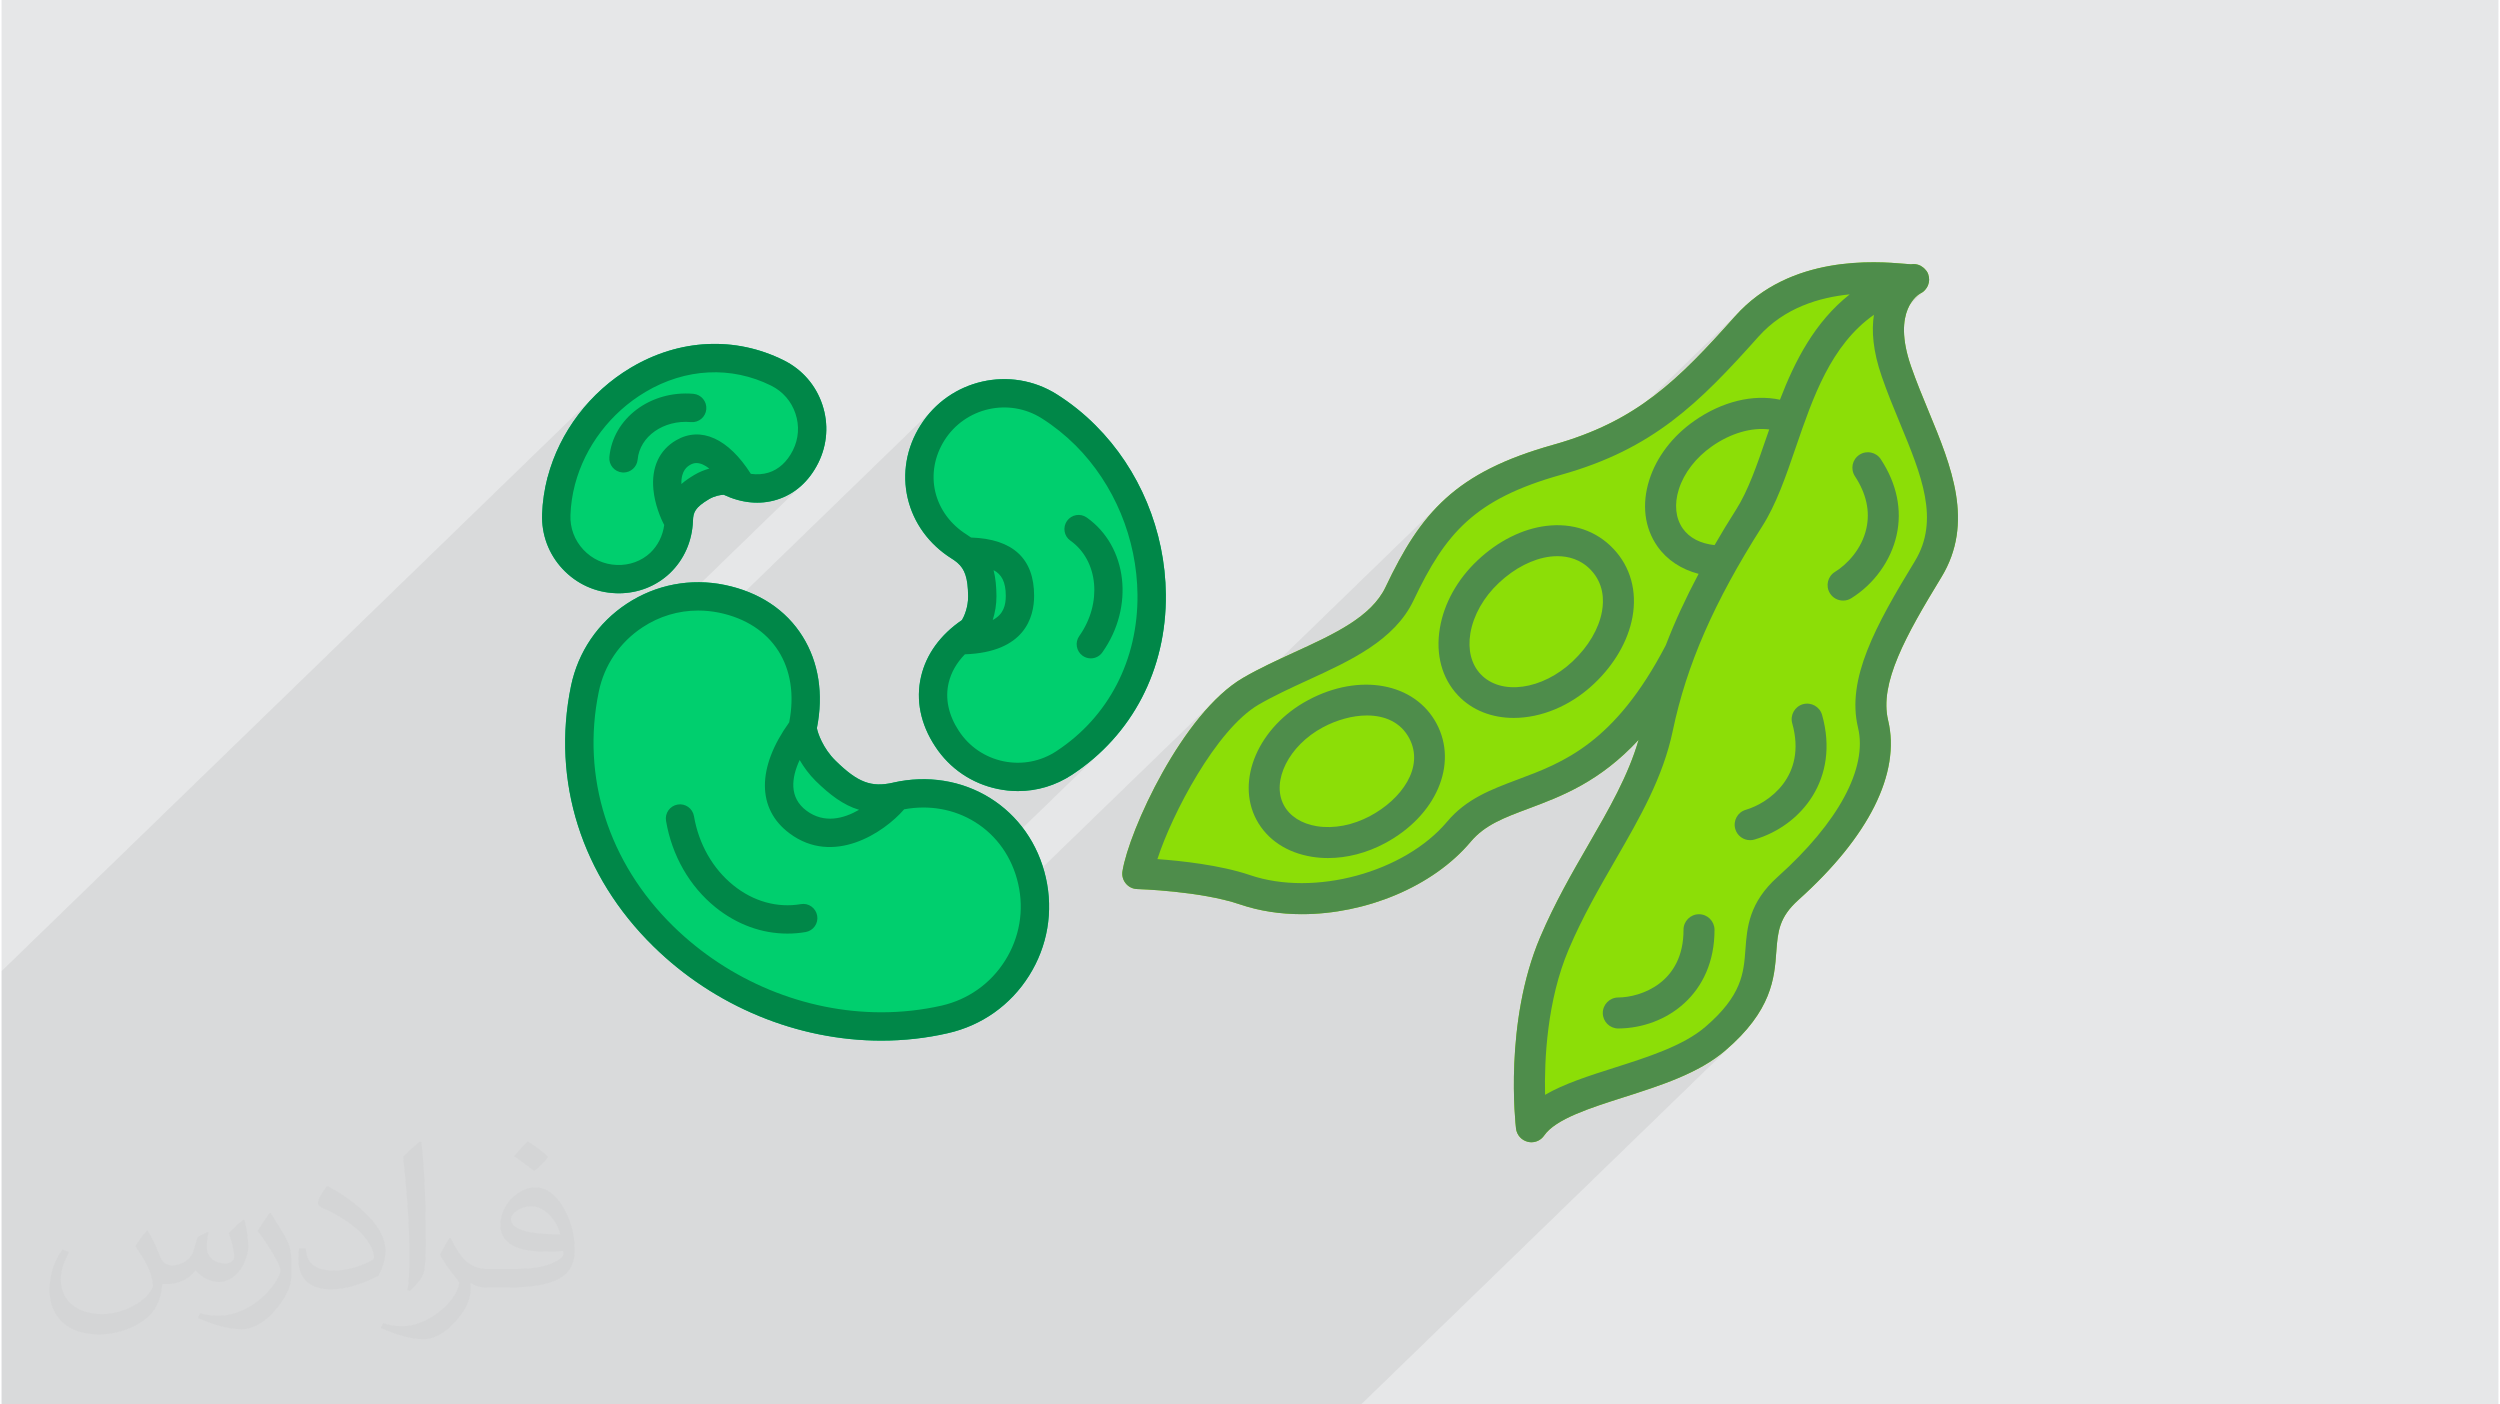
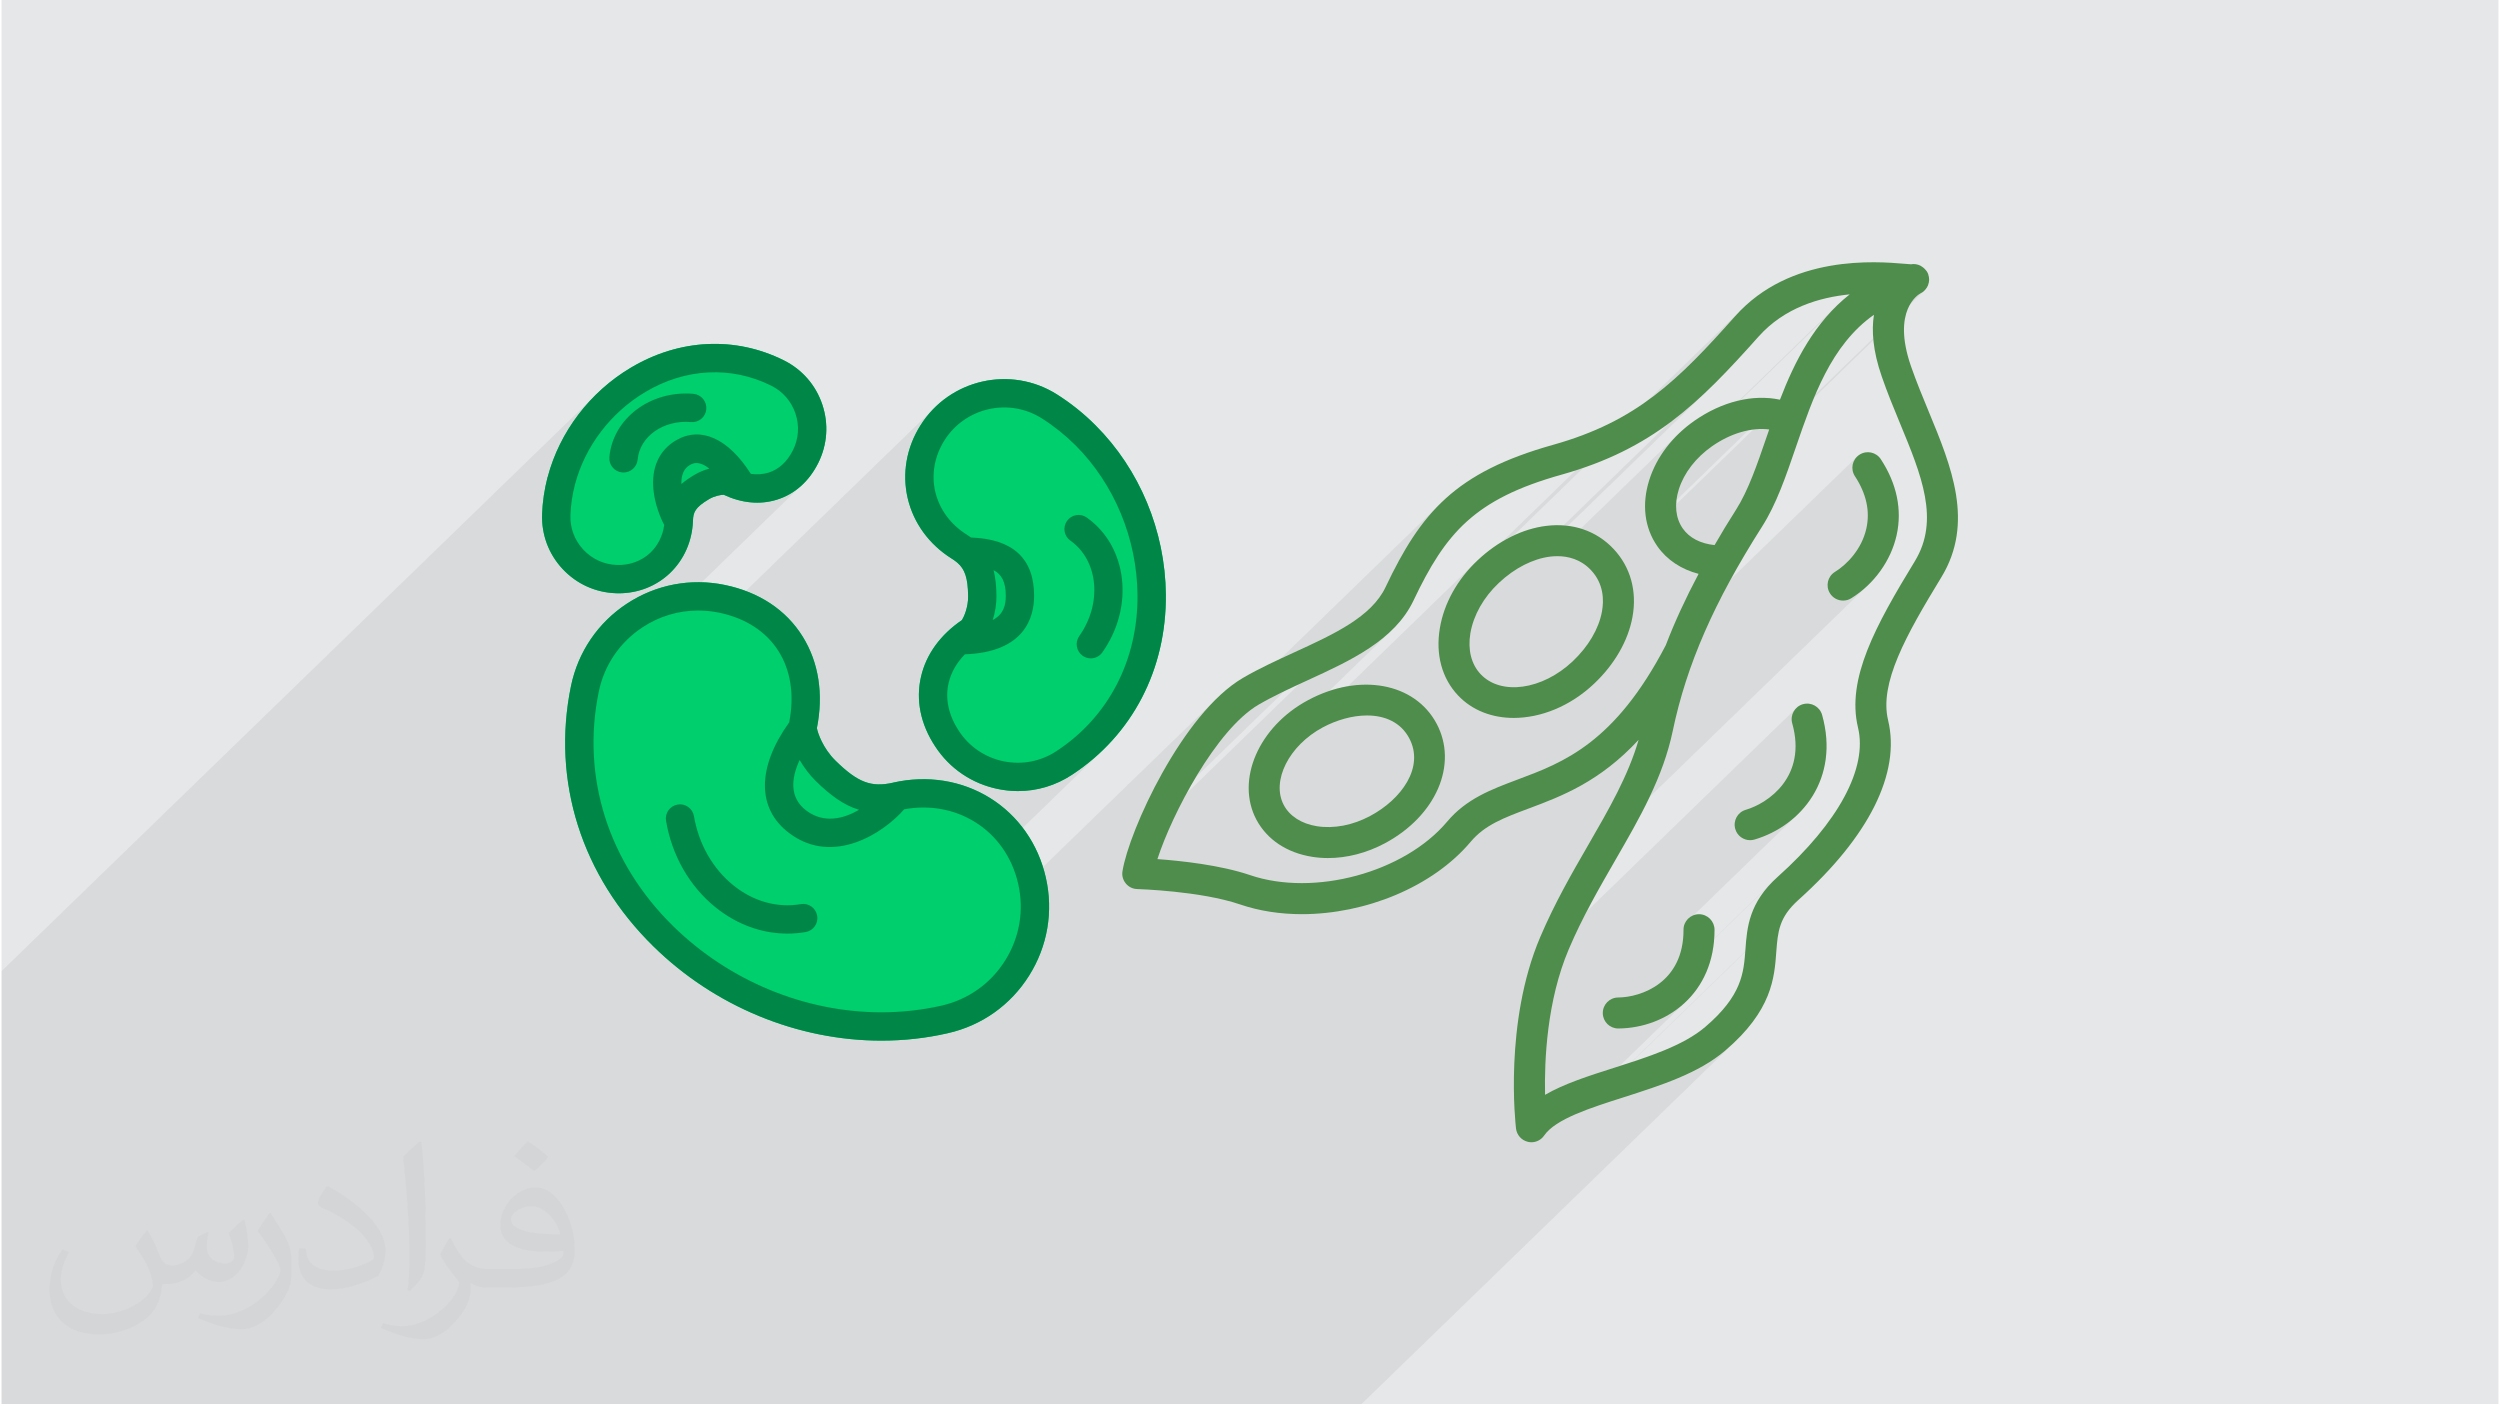
<svg xmlns="http://www.w3.org/2000/svg" xml:space="preserve" width="356px" height="200px" version="1.0" shape-rendering="geometricPrecision" text-rendering="geometricPrecision" image-rendering="optimizeQuality" fill-rule="evenodd" clip-rule="evenodd" viewBox="0 0 35600 20025">
  <g id="__x0023_Layer_x0020_1">
    <g id="_2962559622016">
      <path fill="#E6E7E8" d="M0 0l35600 0 0 20025 -35600 0 0 -20025z" />
      <path fill="#373435" fill-opacity="0.078" d="M0 17118l0 90 0 47 0 89 0 70 0 7 0 234 0 116 0 73 0 50 0 89 0 138 0 219 0 376 0 55 0 508 0 38 0 320 0 289 0 99 134 0 61 0 573 0 51 0 150 0 109 0 28 0 99 0 17 0 5 0 33 0 422 0 196 0 23 0 3 0 222 0 36 0 35 0 104 0 108 0 19 0 6 0 113 0 14 0 39 0 23 0 84 0 40 0 52 0 35 0 63 0 300 0 287 0 87 0 2 0 65 0 109 0 294 0 79 0 7 0 317 0 126 0 69 0 4 0 48 0 139 0 325 0 16 0 265 0 38 0 28 0 504 0 77 0 696 0 168 0 196 0 52 0 76 0 267 0 44 0 134 0 89 0 36 0 70 0 123 0 107 0 34 0 99 0 37 0 36 0 24 0 50 0 18 0 24 0 154 0 18 0 77 0 7 0 64 0 26 0 300 0 161 0 76 0 6 0 65 0 55 0 134 0 35 0 33 0 340 0 4 0 14 0 220 0 24 0 31 0 44 0 53 0 46 0 0 0 11 0 124 0 59 0 218 0 84 0 66 0 14 0 2 0 7 0 6 0 54 0 236 0 145 0 36 0 67 0 100 0 111 0 242 0 25 0 53 0 84 0 235 0 92 0 6 0 140 0 22 0 210 0 43 0 68 0 560 0 6 0 317 0 8 0 23 0 7 0 310 0 153 0 174 0 437 0 63 0 285 0 37 0 263 0 167 0 271 0 35 0 169 0 610 0 28 0 45 0 16 0 1 0 71 0 377 0 8 0 4 0 82 0 31 0 7 0 322 0 60 0 72 0 14 0 3 0 47 0 109 0 8 0 401 0 129 0 7 0 627 0 9 0 5313 -5153 -118 105 -73 60 -77 56 -80 53 -83 50 -86 47 -88 45 -91 42 -93 41 -94 38 -96 37 -97 35 -98 35 -98 33 -94 31 1135 -1101 -174 163 -126 95 -141 87 -153 79 -165 72 -172 67 -178 63 -113 38 2559 -2482 -182 169 -2389 2317 -56 19 -107 34 926 -898 93 -95 83 -104 73 -116 63 -125 50 -136 36 -147 23 -157 2 -33 1065 -1033 -157 145 -908 881 6 -127 -5 -44 -13 -41 -20 -38 -27 -33 -33 -26 -38 -21 -41 -12 -44 -5 -1 0 0 0 0 0 0 0 -44 5 -31 9 1440 -1396 94 -93 86 -102 76 -111 65 -119 54 -127 40 -134 27 -142 12 -148 -4 -155 -21 -162 -38 -166 -16 -42 -24 -37 -30 -30 -35 -24 -38 -17 -42 -10 -43 -1 -44 7 -42 17 -37 23 -3005 2915 64 -122 85 -156 87 -154 86 -152 87 -150 65 -113 64 -112 64 -112 62 -112 61 -112 59 -112 58 -112 53 -111 3103 -3009 99 -102 89 -112 77 -119 66 -126 51 -131 38 -135 23 -136 8 -137 -7 -137 -21 -137 -35 -136 -50 -135 -64 -134 -79 -131 -28 -35 -33 -28 -38 -20 -40 -12 -42 -5 -43 3 -42 12 -39 21 -35 28 -1797 1743 90 -162 112 -192 118 -195 125 -200 72 -122 68 -129 63 -135 59 -140 57 -145 54 -149 54 -152 53 -156 47 -135 47 -135 48 -134 50 -134 52 -132 17 -39 1574 -1526 -5 4 -5 5 -5 4 -5 5 -6 4 -5 4 -6 3 -2 1 -2 1 -1 1 -2 1 -2 1 -2 0 -2 1 -2 1 -1 1 0 0 -1 1 -1 1 -1 1 -1 0 -1 1 -1 0 -24 16 -46 39 -1425 1382 18 -43 58 -127 63 -125 66 -122 71 -117 76 -114 83 -108 89 -103 95 -98 -2606 2527 4 -58 1 -3 1475 -1431 -146 -22 -151 -4 -154 13 -111 21 1557 -1510 -91 76 -87 79 -1401 1359 -23 4 -156 47 -156 64 -153 80 -151 96 -112 85 -104 92 -1401 1358 -87 -24 -97 -15 1954 -1894 151 -147 150 -154 152 -160 153 -168 157 -174 71 -75 -2852 2766 -104 -4 -139 10 -127 21 -128 34 -128 46 -89 41 2441 -2368 142 -139 142 -145 143 -153 147 -160 151 -169 152 -154 -3473 3369 -5 3 -120 79 -117 88 -112 99 -1850 1795 -13 1 -137 31 -117 35 857 -831 83 -81 77 -87 70 -92 63 -98 55 -103 85 -175 86 -163 86 -153 90 -144 94 -135 99 -126 106 -118 114 -111 -3995 3875 59 -108 72 -122 2496 -2421 118 -137 91 -152 95 -193 95 -183 98 -171 101 -162 107 -152 113 -143 120 -135 130 -126 -4049 3928 9 -19 121 -207 129 -202 137 -196 143 -184 148 -170 154 -152 -2537 2460 -7 -28 -65 -168 -80 -160 -95 -150 -41 -53 1148 -1113 129 -134 120 -142 111 -149 100 -155 91 -161 80 -168 70 -173 59 -178 49 -183 38 -187 26 -192 16 -195 4 -199 -6 -169 -14 -169 -22 -167 -30 -165 -38 -164 -46 -161 -53 -158 -60 -156 -68 -153 -75 -149 -81 -145 -89 -140 -95 -137 -102 -131 -108 -126 -115 -120 -64 -63 -65 -60 -68 -59 -68 -56 -70 -55 -72 -52 -72 -50 -74 -48 -126 -70 -129 -57 -133 -42 -135 -29 -136 -15 -136 -2 -135 10 -133 24 -130 36 -127 49 -122 61 -115 72 -110 84 -101 96 -2668 2588 -119 -42 -179 -45 -91 -17 -91 -12 -91 -7 -56 -2 1484 -1440 66 -79 59 -87 53 -95 43 -100 34 -101 23 -104 13 -106 2 -106 -9 -106 -19 -105 -29 -105 -39 -101 -49 -95 -57 -90 -66 -84 -73 -76 -81 -69 -88 -62 -95 -53 -131 -60 -133 -51 -135 -43 -137 -33 -138 -25 -138 -16 -140 -6 -139 2 -139 11 -140 20 -138 29 -138 37 -136 47 -135 55 -133 64 -131 73 -108 67 -104 73 -100 78 -96 82 -92 86 -8473 8218 0 99 0 409 0 0 0 54 0 205 0 192 0 31 0 335 0 13 0 27 0 138 0 67 0 163 0 1 0 25 0 43 0 223 0 11 0 75 0 182 0 163 0 51 0 115 0 96 0 288 0 12 0 36 0 53 0 32 0 8 0 48 0 76 0 1zm11389 -10182l77 -74 -72 71 -5 3z" />
      <g>
        <path fill="#00CF6E" d="M12544 14837c-1195,0 -2379,-489 -3249,-1343 -1027,-1006 -1455,-2360 -1176,-3714 101,-485 384,-902 798,-1174 414,-272 909,-366 1394,-266 490,101 875,356 1111,736 229,368 299,819 203,1305 10,65 85,288 266,465 316,310 508,384 821,313 1,0 2,0 2,-1 484,-109 972,-32 1375,217 406,251 690,655 800,1137 110,483 25,980 -239,1399 -264,420 -675,711 -1158,820 -308,71 -627,106 -948,106zm-3745 -6378c-14,0 -27,0 -40,-1 -292,-10 -561,-133 -760,-346 -199,-213 -302,-490 -292,-782 6,-176 33,-353 78,-527 0,0 0,0 1,0 170,-645 603,-1214 1187,-1561 692,-412 1488,-450 2181,-104 261,130 456,354 548,630 93,276 72,572 -58,833 -132,264 -336,445 -592,524 -240,74 -500,49 -756,-71 -40,1 -128,15 -208,62 -202,120 -226,189 -230,308 -10,291 -128,557 -331,750 -195,184 -452,285 -728,285zm5693 2820c-96,0 -192,-10 -288,-30 -369,-76 -686,-291 -892,-606 -210,-318 -280,-663 -202,-997 74,-318 276,-596 583,-805 29,-46 90,-182 88,-339 -2,-267 -49,-387 -150,-476 -6,-4 -12,-9 -18,-15 -21,-17 -44,-33 -70,-49 -319,-201 -540,-505 -623,-856 -83,-354 -19,-724 182,-1042 414,-658 1286,-856 1943,-442 198,125 385,274 553,443 628,627 993,1505 1002,2410 10,1069 -477,2006 -1337,2571 -233,154 -499,233 -771,233z" />
-         <path fill="#8CDE07" d="M27477 5868c-87,-210 -176,-426 -252,-644 -280,-806 110,-1027 133,-1040 3,-1 5,-3 7,-5 5,-2 10,-4 15,-7 16,-9 29,-21 41,-34 3,-2 4,-5 7,-8 16,-18 29,-38 38,-60 1,-2 1,-4 2,-6 9,-23 14,-48 15,-73 0,0 0,-1 0,-2 0,-26 -4,-52 -13,-78 0,0 0,-1 0,-1 0,0 0,0 0,-1 -6,-14 -12,-28 -21,-41 -4,-7 -10,-11 -14,-17 -6,-7 -12,-14 -18,-20 -13,-13 -26,-23 -41,-32 -6,-4 -12,-8 -19,-12 -41,-20 -88,-27 -134,-19 -21,-1 -52,-4 -91,-7 -403,-34 -1627,-135 -2413,745 -819,919 -1403,1501 -2597,1836 -1399,393 -1885,967 -2389,2028 -203,427 -733,670 -1295,928 -246,113 -501,229 -736,366 -863,501 -1628,2181 -1720,2757 -11,63 7,127 48,176 40,49 100,78 164,79 9,1 897,26 1464,219 275,94 575,139 881,139 906,0 1867,-388 2409,-1034 201,-239 475,-341 822,-471 468,-175 1015,-380 1571,-981 -148,512 -424,990 -714,1492 -237,410 -481,833 -689,1321 -518,1218 -352,2669 -345,2730 11,91 77,166 166,188 18,5 36,7 53,7 72,0 140,-35 182,-96 163,-236 656,-393 1133,-545 526,-168 1071,-341 1451,-668 664,-568 699,-1034 726,-1408 22,-284 37,-489 316,-739 1005,-900 1459,-1809 1278,-2560 -127,-529 251,-1206 758,-2038 476,-779 143,-1585 -179,-2364z" />
        <g>
          <path fill="#4E8D4B" d="M27477 5868c-87,-210 -176,-426 -252,-644 -280,-806 110,-1027 133,-1040 3,-1 5,-3 7,-5 5,-2 10,-4 15,-7 16,-9 29,-21 41,-34 3,-2 4,-5 7,-8 16,-18 29,-38 38,-60 1,-2 1,-4 2,-6 9,-23 14,-48 15,-73 0,0 0,-1 0,-2 0,-26 -4,-52 -13,-78 0,0 0,-1 0,-1 0,0 0,0 0,-1 -6,-14 -12,-28 -21,-41 -4,-7 -10,-11 -14,-17 -6,-7 -12,-14 -18,-20 -13,-13 -26,-23 -41,-32 -6,-4 -12,-8 -19,-12 -41,-20 -88,-27 -134,-19 -21,-1 -52,-4 -91,-7 -403,-34 -1627,-135 -2413,745 -819,919 -1403,1501 -2597,1836 -1399,393 -1885,967 -2389,2028 -203,427 -733,670 -1295,928 -246,113 -501,229 -736,366 -863,501 -1628,2181 -1720,2757 -11,63 7,127 48,176 40,49 100,78 164,79 9,1 897,26 1464,219 275,94 575,139 881,139 906,0 1867,-388 2409,-1034 201,-239 475,-341 822,-471 468,-175 1015,-380 1571,-981 -148,512 -424,990 -714,1492 -237,410 -481,833 -689,1321 -518,1218 -352,2669 -345,2730 11,91 77,166 166,188 18,5 36,7 53,7 72,0 140,-35 182,-96 163,-236 656,-393 1133,-545 526,-168 1071,-341 1451,-668 664,-568 699,-1034 726,-1408 22,-284 37,-489 316,-739 1005,-900 1459,-1809 1278,-2560 -127,-529 251,-1206 758,-2038 476,-779 143,-1585 -179,-2364zm-5862 5247c-375,141 -730,273 -1005,601 -609,724 -1895,1073 -2810,761 -427,-145 -990,-204 -1320,-228 206,-638 837,-1850 1444,-2203 217,-126 461,-238 698,-347 609,-279 1239,-568 1510,-1139 455,-958 867,-1444 2109,-1792 1307,-367 1960,-1018 2808,-1967 371,-416 872,-561 1302,-604 -500,394 -784,953 -995,1502 -382,-82 -827,25 -1223,303 -309,217 -537,515 -640,841 -110,347 -69,683 116,947 137,195 343,329 587,392 -185,349 -341,686 -468,1018 -727,1397 -1463,1673 -2113,1915zm3114 -3846c-110,172 -210,338 -305,503 -199,-21 -358,-101 -453,-236 -104,-148 -124,-347 -57,-559 74,-234 242,-452 473,-614 268,-188 567,-272 816,-240 -13,37 -26,75 -39,112 -134,391 -261,761 -435,1034zm2550 733c-561,920 -977,1678 -810,2372 139,576 -278,1351 -1144,2127 -412,369 -438,723 -461,1035 -25,338 -49,657 -573,1106 -313,268 -814,428 -1298,582 -364,116 -715,228 -986,386 -11,-498 27,-1345 338,-2076 197,-463 435,-874 665,-1273 349,-605 679,-1176 818,-1842 197,-941 590,-1839 1274,-2913 202,-317 337,-711 480,-1128 247,-719 500,-1457 1114,-1890 -35,225 -16,514 112,881 79,230 171,452 260,667 306,740 570,1378 211,1966z" />
          <path fill="#4E8D4B" d="M25685 10040c-118,33 -187,156 -154,273 213,758 -340,1138 -662,1233 -118,34 -184,157 -150,274 28,97 116,159 212,159 21,0 41,-3 62,-9 672,-198 1218,-871 964,-1776 -33,-118 -155,-186 -272,-154z" />
          <path fill="#4E8D4B" d="M26489 6484c-103,67 -131,204 -64,306 163,248 218,499 163,745 -65,293 -274,512 -448,619 -104,64 -136,200 -72,304 42,68 114,105 188,105 40,0 80,-10 116,-33 324,-200 566,-536 647,-899 81,-361 3,-736 -225,-1083 -66,-102 -203,-131 -305,-64z" />
          <path fill="#4E8D4B" d="M24202 13035c-1,0 -1,0 -1,0 -122,0 -221,100 -220,222 2,757 -609,963 -932,965 -122,1 -220,101 -219,223 1,122 100,219 221,219 0,0 1,0 2,0 682,-6 1372,-491 1370,-1409 -1,-121 -100,-220 -221,-220z" />
          <path fill="#4E8D4B" d="M20460 10317c-311,-583 -1098,-727 -1829,-336 -708,377 -1039,1143 -739,1707 152,283 432,470 792,528 75,12 151,18 229,18 270,0 550,-72 809,-210 731,-391 1049,-1125 738,-1707l0 0zm-947 1317c-248,133 -518,184 -760,146 -219,-36 -386,-142 -471,-301 -182,-342 72,-850 557,-1109 199,-106 423,-169 629,-169 253,0 480,95 602,324 221,415 -112,872 -557,1109z" />
          <path fill="#4E8D4B" d="M22025 7498c-340,41 -689,216 -981,492 -288,271 -479,615 -537,967 -63,374 29,714 259,958 203,215 487,321 794,321 385,0 804,-165 1144,-486 292,-275 487,-613 549,-951 68,-371 -28,-717 -271,-974 -242,-257 -582,-373 -957,-327zm793 1222c-45,246 -193,497 -417,709 -434,409 -1023,491 -1313,183 -133,-141 -185,-348 -146,-583 44,-257 187,-512 406,-718 224,-211 484,-344 732,-375 32,-4 67,-6 104,-6 150,0 329,42 477,198 0,0 0,0 0,0 184,195 187,430 157,592z" />
        </g>
        <path fill="#008748" d="M12544 14837c-1195,0 -2379,-489 -3249,-1343 -1027,-1006 -1455,-2360 -1176,-3714 101,-485 384,-902 798,-1174 414,-272 909,-366 1394,-266 490,101 875,356 1111,736 229,368 299,819 203,1305 10,65 85,288 266,465 316,310 508,384 821,313 1,0 2,0 2,-1 484,-109 972,-32 1375,217 406,251 690,655 800,1137 110,483 25,980 -239,1399 -264,420 -675,711 -1158,820 -308,71 -627,106 -948,106zm-2612 -6132c-280,0 -554,81 -793,239 -324,213 -546,539 -624,918 -251,1217 136,2436 1062,3344 796,780 1877,1227 2967,1227 291,0 580,-32 858,-95 378,-86 700,-314 906,-642 207,-328 273,-716 187,-1094 -85,-376 -305,-690 -618,-883 -295,-183 -651,-246 -1008,-180 -291,336 -1009,809 -1634,343 -467,-348 -468,-938 -5,-1583 155,-793 -236,-1406 -1001,-1564 -99,-20 -198,-30 -297,-30zm1447 2131c-116,250 -156,534 98,723 251,187 530,114 749,-13 -225,-67 -416,-214 -618,-411 -92,-91 -169,-196 -229,-299zm-176 2475c-363,0 -719,-129 -1024,-375 -370,-299 -621,-737 -705,-1232 -19,-110 55,-214 165,-233 110,-19 214,55 233,165 68,398 267,748 561,986 286,231 627,326 963,269 110,-20 214,55 233,165 19,110 -55,214 -165,233 -87,15 -174,22 -261,22zm3289 -2032c-96,0 -192,-10 -288,-30 -369,-76 -686,-291 -892,-606 -210,-318 -280,-663 -202,-997 74,-318 276,-596 583,-805 29,-46 90,-182 88,-339 -2,-267 -49,-387 -150,-476 -6,-4 -12,-9 -18,-15 -21,-17 -44,-33 -70,-49 -319,-201 -540,-505 -623,-856 -83,-354 -19,-724 182,-1042 414,-658 1286,-856 1943,-442 198,125 385,274 553,443 628,627 993,1505 1002,2410 10,1069 -477,2006 -1337,2571 -233,154 -499,233 -771,233zm-757 -1950c-118,121 -197,259 -232,409 -52,223 -1,460 146,683 147,225 373,378 636,433 263,54 532,3 756,-145 743,-488 1164,-1301 1155,-2230 -8,-800 -330,-1575 -883,-2129 -148,-147 -310,-277 -483,-386 -469,-296 -1091,-154 -1387,315 -142,226 -188,487 -130,734 59,248 217,463 445,607 23,15 44,29 65,44 597,20 899,300 899,831 0,303 -131,804 -987,834zm409 -1200c29,113 40,236 41,370 1,118 -20,237 -53,341 157,-83 186,-214 186,-345 0,-198 -60,-307 -174,-366zm1386 1258c-40,0 -81,-12 -116,-37 -91,-65 -113,-191 -48,-282 330,-466 273,-1077 -127,-1360 -91,-64 -112,-190 -48,-281 65,-91 190,-113 282,-48 581,412 681,1274 222,1922 -39,56 -102,86 -165,86zm-6731 -928c-14,0 -27,0 -40,-1 -292,-10 -561,-133 -760,-346 -199,-213 -302,-490 -292,-782 6,-176 33,-353 78,-527 0,0 0,0 1,0 170,-645 603,-1214 1187,-1561 692,-412 1488,-450 2181,-104 261,130 456,354 548,630 93,276 72,572 -58,833 -132,264 -336,445 -592,524 -240,74 -500,49 -756,-71 -40,1 -128,15 -208,62 -202,120 -226,189 -230,308 -10,291 -128,557 -331,750 -195,184 -452,285 -728,285zm-623 -1553c-38,145 -60,292 -65,439 -7,183 59,358 184,492 125,134 294,212 478,218 178,7 351,-55 477,-174 108,-103 177,-242 198,-396 -53,-99 -134,-295 -154,-504 -31,-315 84,-565 324,-704 352,-204 745,-25 1065,479 87,12 172,7 251,-17 147,-45 267,-156 349,-319 82,-164 95,-350 36,-524 -58,-174 -180,-315 -345,-397 -568,-283 -1223,-251 -1795,90 -494,294 -859,774 -1003,1317l0 0zm1731 -304c-29,0 -58,8 -86,24 -38,22 -134,78 -128,275 55,-48 119,-91 188,-132 64,-38 137,-68 210,-88 -59,-47 -122,-79 -184,-79zm-1040 135c-5,0 -11,0 -18,-1 -111,-10 -193,-108 -183,-219 50,-552 587,-955 1199,-902 111,10 193,109 183,220 -10,111 -107,193 -219,183 -390,-35 -731,205 -760,535 -10,105 -98,184 -202,184z" />
      </g>
      <path fill="#373435" fill-opacity="0.031" d="M2082 17547c68,104 112,203 155,312 32,64 49,183 199,183 44,0 107,-14 163,-45 63,-33 111,-83 136,-159l60 -202 146 -72 10 10c-20,77 -25,149 -25,206 0,170 146,234 262,234 68,0 129,-34 129,-95 0,-81 -34,-217 -78,-339 68,-68 136,-136 214,-191l12 6c34,144 53,287 53,381 0,93 -41,196 -75,264 -70,132 -194,238 -344,238 -114,0 -241,-58 -328,-163l-5 0c-82,101 -209,193 -412,193l-63 0c-10,134 -39,229 -83,314 -121,237 -480,404 -818,404 -470,0 -706,-272 -706,-633 0,-223 73,-431 185,-578l92 38c-70,134 -117,262 -117,385 0,338 275,499 592,499 294,0 658,-187 724,-404 -25,-237 -114,-348 -250,-565 41,-72 94,-144 160,-221l12 0zm5421 -1274c99,62 196,136 291,221 -53,74 -119,142 -201,202 -95,-77 -190,-143 -287,-213 66,-74 131,-146 197,-210zm51 926c-160,0 -291,105 -291,183 0,168 320,219 703,217 -48,-196 -216,-400 -412,-400zm-359 895c208,0 390,-6 529,-41 155,-39 286,-118 286,-171 0,-15 0,-31 -5,-46 -87,8 -187,8 -274,8 -282,0 -498,-64 -583,-222 -21,-44 -36,-93 -36,-149 0,-152 66,-303 182,-406 97,-85 204,-138 313,-138 197,0 354,158 464,408 60,136 101,293 101,491 0,132 -36,243 -118,326 -153,148 -435,204 -867,204l-196 0 0 0 -51 0c-107,0 -184,-19 -245,-66l-10 0c3,25 5,50 5,72 0,97 -32,221 -97,320 -192,287 -400,410 -580,410 -182,0 -405,-70 -606,-161l36 -70c65,27 155,46 279,46 325,0 752,-314 805,-619 -12,-25 -34,-58 -65,-93 -95,-113 -155,-208 -211,-307 48,-95 92,-171 133,-239l17 -2c139,282 265,445 546,445l44 0 0 0 204 0zm-1408 299c24,-130 26,-276 26,-413l0 -202c0,-377 -48,-926 -87,-1282 68,-75 163,-161 238,-219l22 6c51,450 63,972 63,1452 0,126 -5,250 -17,340 -7,114 -73,201 -214,332l-31 -14zm-1449 -596c7,177 94,318 398,318 189,0 349,-50 526,-135 32,-14 49,-33 49,-49 0,-111 -85,-258 -228,-392 -139,-126 -323,-237 -495,-311 -59,-25 -78,-52 -78,-77 0,-51 68,-158 124,-235l19 -2c197,103 417,256 580,427 148,157 240,316 240,489 0,128 -39,250 -102,361 -216,109 -446,192 -674,192 -277,0 -466,-130 -466,-436 0,-33 0,-84 12,-150l95 0zm-501 -503l172 278c63,103 122,215 122,392l0 227c0,183 -117,379 -306,573 -148,132 -279,188 -400,188 -180,0 -386,-56 -624,-159l27 -70c75,21 162,37 269,37 342,-2 692,-252 852,-557 19,-35 26,-68 26,-90 0,-36 -19,-75 -34,-110 -87,-165 -184,-315 -291,-453 56,-89 112,-174 173,-258l14 2z" />
    </g>
  </g>
</svg>